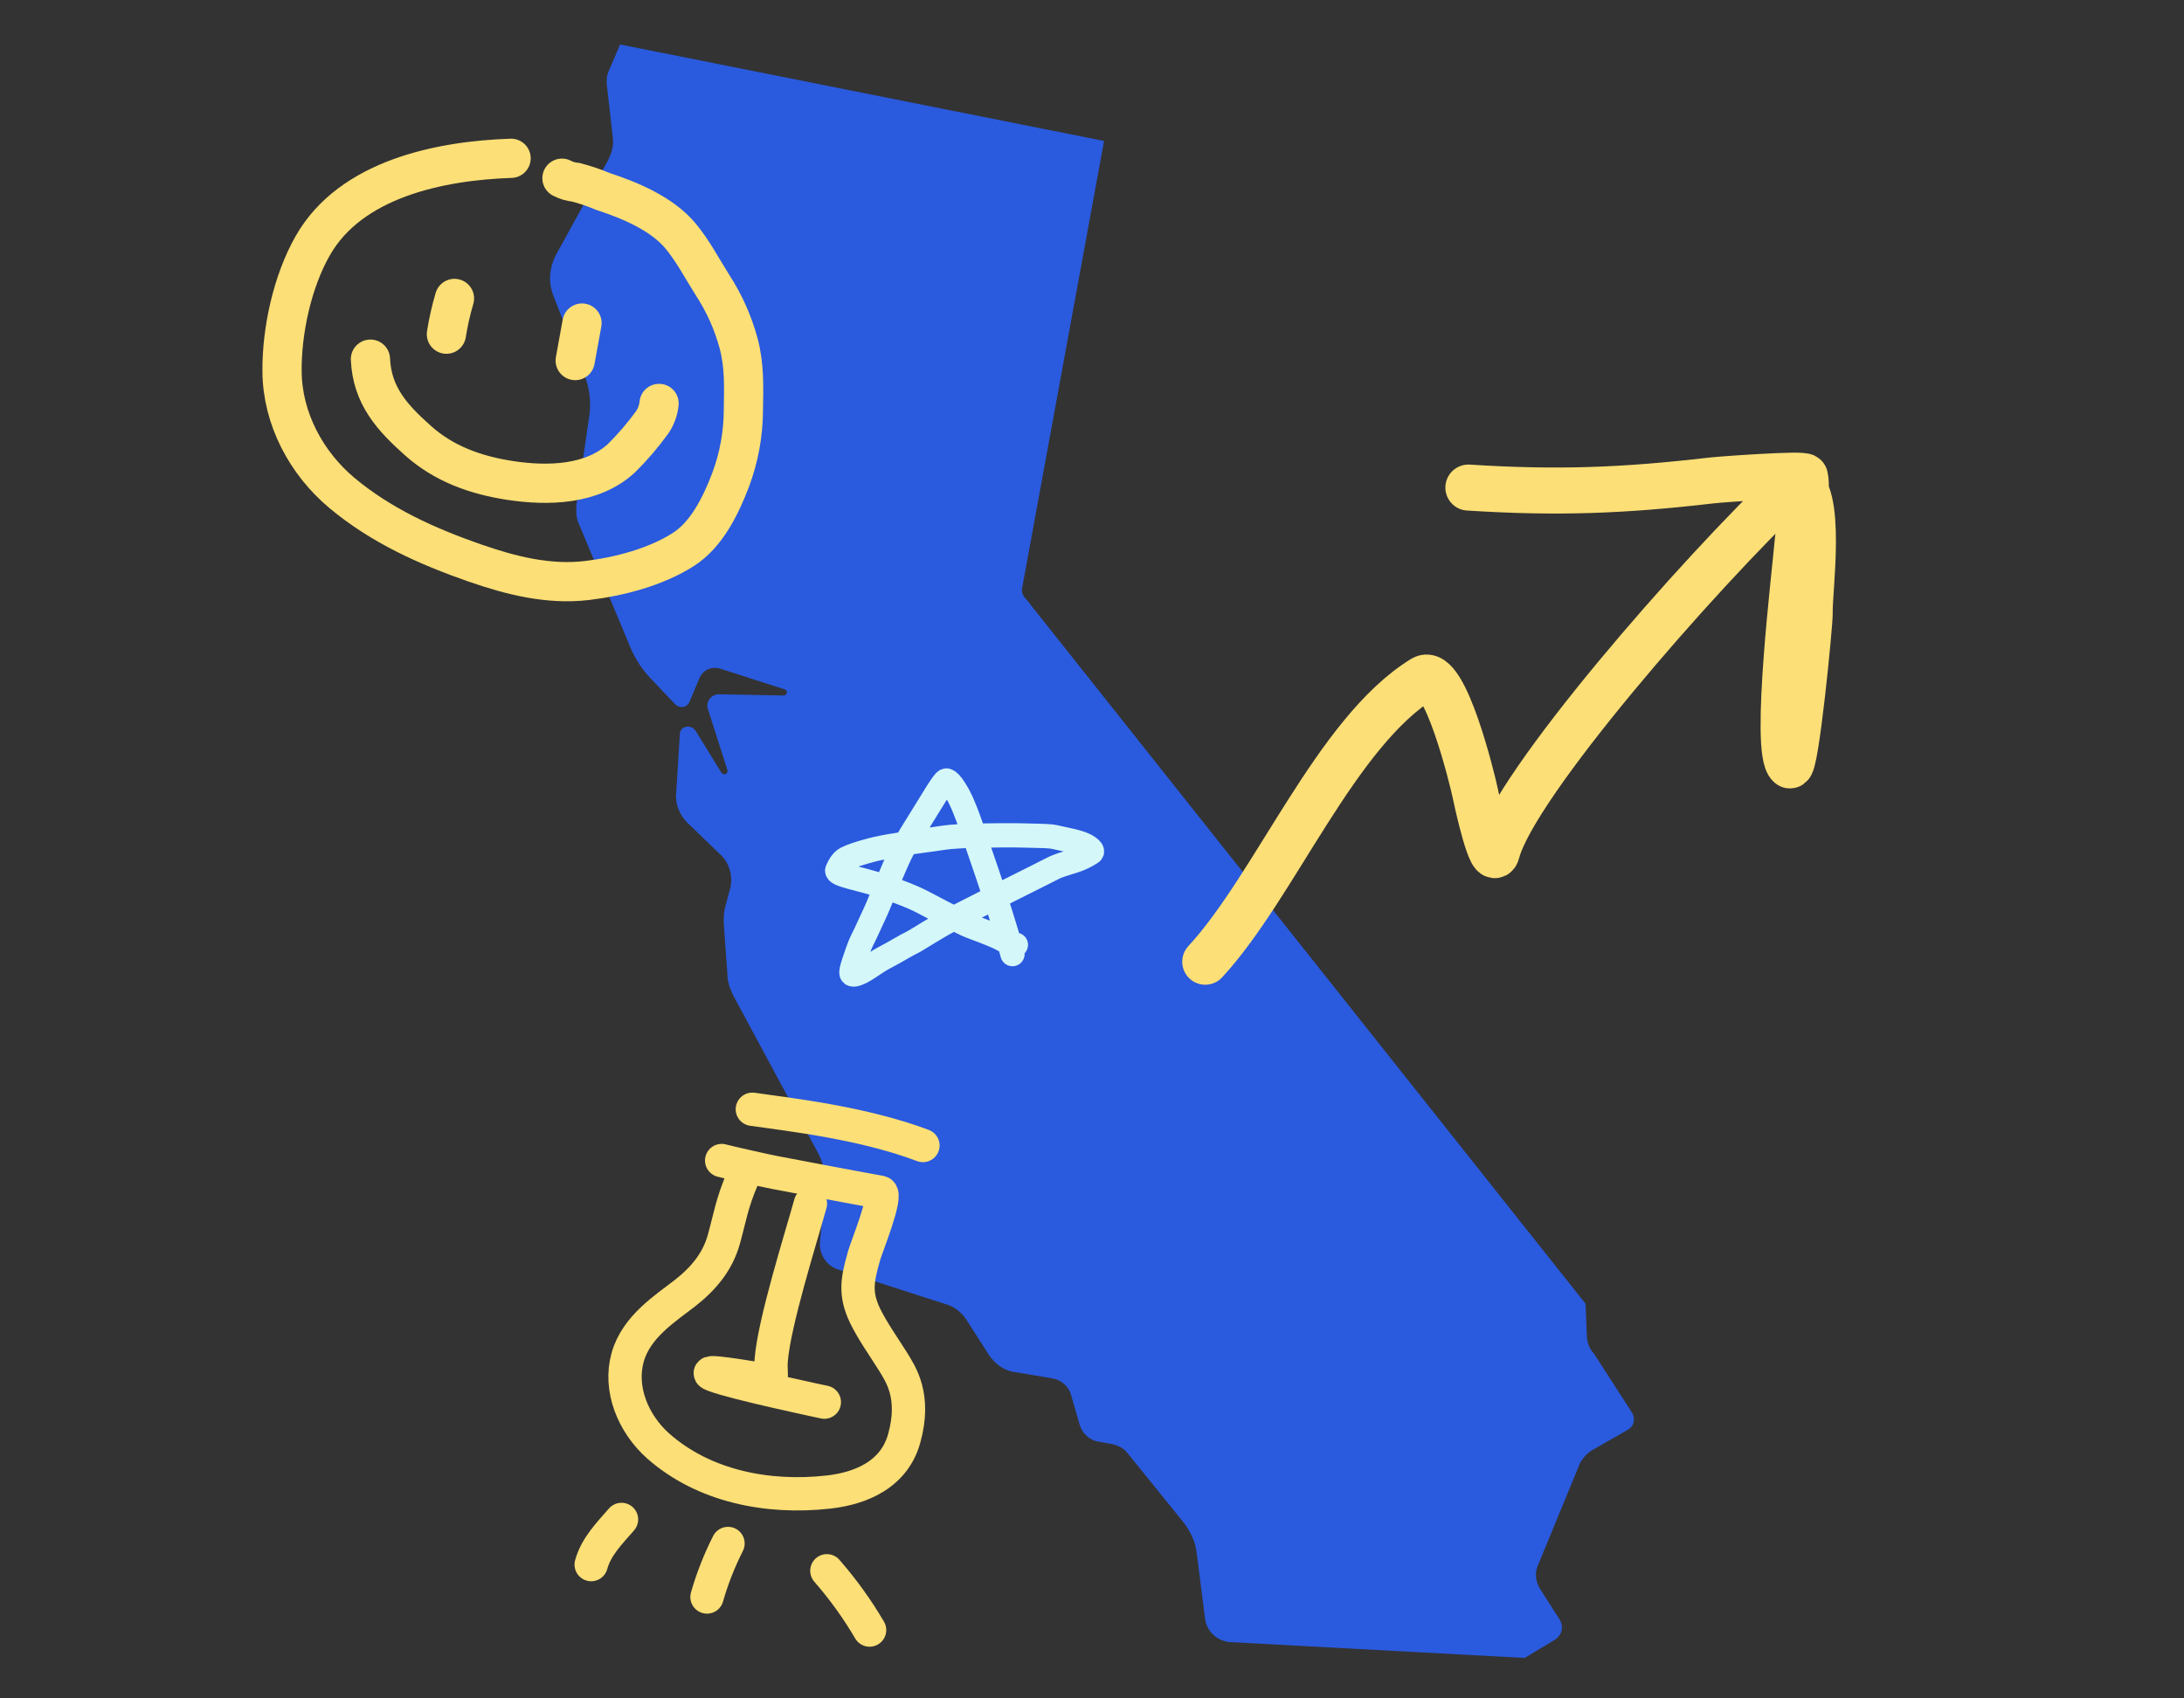
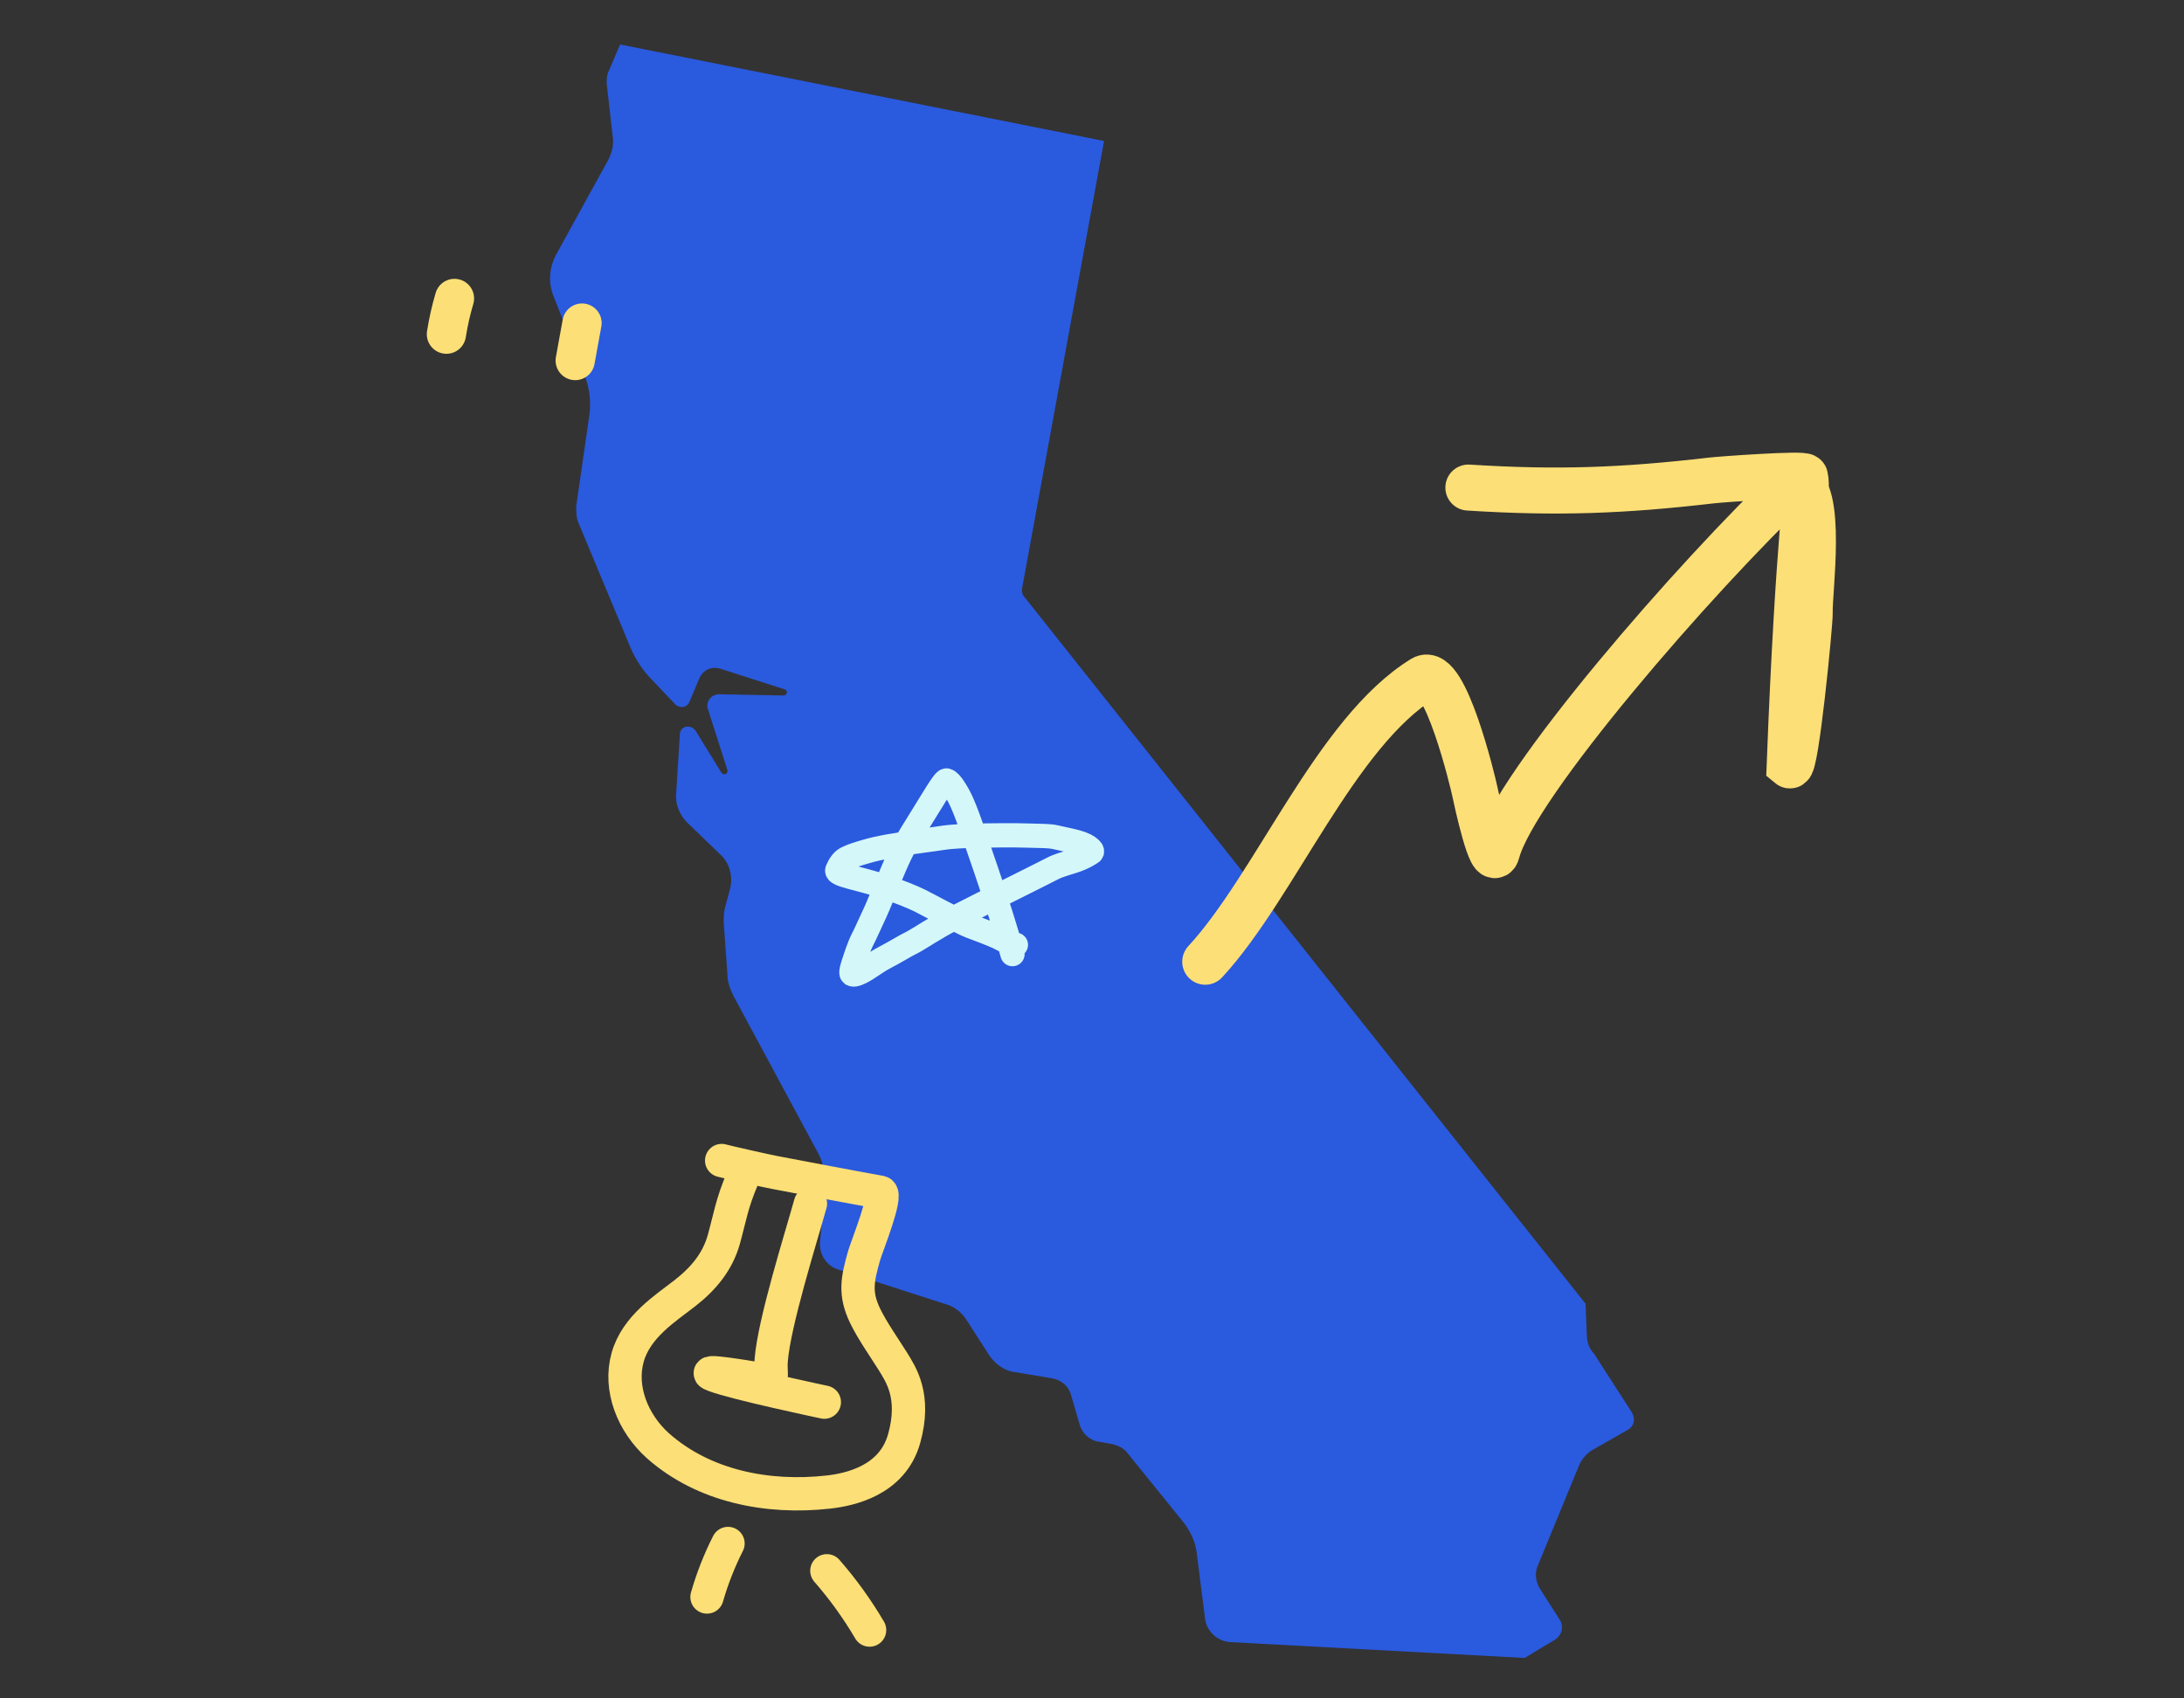
<svg xmlns="http://www.w3.org/2000/svg" width="540" height="420" viewBox="0 0 540 420" fill="none">
  <rect x="0" y="0" width="540" height="420" fill="#333333" stroke="none" />
  <path d="M403.491 349.289C404.396 350.799 404.094 352.612 402.587 353.518L394.148 358.35C392.339 359.257 390.832 361.069 390.229 362.881L380.283 387.045C379.379 388.857 379.68 391.273 380.886 393.085L385.708 400.637C386.612 402.147 386.311 404.261 384.503 405.469L376.967 410L304.026 406.073C301.012 405.771 298.601 403.657 297.998 400.637L295.888 384.024C295.587 381.306 294.381 378.889 292.874 376.775L278.708 359.257C277.804 358.048 276.297 357.444 275.091 357.142L271.775 356.538C269.364 356.236 267.556 354.424 266.953 352.31L264.843 345.061C264.24 342.644 262.13 341.134 260.02 340.832L250.978 339.322C248.265 339.02 245.854 337.207 244.347 334.791L238.922 326.334C237.716 324.522 235.908 323.011 233.496 322.407L207.274 313.95C204.26 313.044 202.451 310.023 202.753 307.003L203.958 294.317C204.26 290.693 203.657 287.37 201.848 284.35L181.353 246.292C180.448 244.48 179.845 242.668 179.845 240.855L178.941 228.17C178.941 226.961 178.941 225.753 179.243 224.545L180.448 220.014C181.353 216.994 180.448 213.369 178.037 211.255L169.899 203.402C168.091 201.59 166.885 198.871 167.186 196.153L168.091 181.655C168.091 179.54 170.803 178.936 172.009 180.749L178.338 191.018C178.941 191.924 180.147 191.32 179.845 190.414L175.023 175.312C174.42 173.5 175.927 171.687 177.736 171.687L193.71 171.989C194.615 171.989 194.916 170.781 194.012 170.479L178.037 165.344C175.927 164.74 173.817 165.646 172.913 167.761L170.502 173.5C169.899 175.01 168.091 175.312 166.885 174.104L161.158 168.063C159.048 165.948 157.24 163.23 156.034 160.512L143.074 129.401C142.471 128.193 142.471 126.683 142.471 125.173L145.786 102.217C146.088 99.197 145.786 96.478 144.882 93.76L136.744 72.919C135.538 69.597 135.84 66.274 137.347 63.254L150.307 39.694C151.212 37.882 151.814 36.07 151.513 33.955L150.006 20.665C150.006 19.457 150.006 18.551 150.609 17.343L153.321 11L272.981 34.861L252.787 145.107C252.485 146.316 252.787 147.222 253.691 148.128L392.038 322.407L392.339 329.958C392.339 331.771 392.942 333.583 394.148 334.791L403.491 349.289Z" fill="#2A5ADE" />
-   <path d="M126.365 39.146C108.832 39.733 86.746 44.212 77.335 60.746C72.262 69.622 69.633 81.866 69.738 91.889C69.828 103.511 75.728 114.531 84.556 121.915C94.224 129.988 105.524 135.08 117.339 139.201C126.197 142.289 135.559 144.679 145.044 143.565C153.046 142.621 162.173 140.242 168.996 135.859C174.811 132.132 178.271 124.89 180.66 118.644C182.725 113.115 183.79 107.264 183.804 101.366C183.886 95.615 184.114 90.441 182.597 84.802C181.211 79.733 179.046 74.908 176.18 70.5C173.581 66.404 171.342 62.048 168.227 58.309C163.659 52.845 155.734 49.513 149.099 47.353C146.931 46.438 144.699 45.679 142.422 45.084C141.208 44.978 140.027 44.633 138.948 44.069" stroke="#FCDF76" stroke-width="9.7" stroke-linecap="round" />
  <path d="M112.37 73.8C111.514 76.701 110.847 79.654 110.376 82.641" stroke="#FCDF76" stroke-width="9.7" stroke-linecap="round" />
  <path d="M143.906 79.89L142.222 89.162" stroke="#FCDF76" stroke-width="9.7" stroke-linecap="round" />
-   <path d="M91.592 88.82C91.998 97.813 96.924 103.244 103.372 108.987C109.819 114.73 117.586 117.496 126.105 118.809C135.444 120.233 146.477 119.986 153.717 113.249C156.459 110.527 158.976 107.589 161.243 104.462C162.199 103.065 162.79 101.451 162.961 99.768" stroke="#FCDF76" stroke-width="9.7" stroke-linecap="round" />
-   <path d="M297.998 237.829C315.31 219.109 330.24 181.102 351.835 167.815C357.237 164.492 364.178 193.372 364.676 195.799C365.072 197.727 368.888 215.41 370.131 210.673C374.485 194.077 419.14 142.624 443.952 119.104C450.932 120.755 447.263 146.425 447.459 151.54C447.547 153.835 443.977 190.485 442.502 189.255C438.405 185.837 443.922 140.828 444.453 134.227C444.781 130.15 447.223 121.841 446.29 117.881C446.098 117.067 425.72 118.519 423.196 118.813C401.216 121.368 385.037 121.967 363.061 120.573" stroke="#FCDF76" stroke-width="11.38" stroke-linecap="round" />
+   <path d="M297.998 237.829C315.31 219.109 330.24 181.102 351.835 167.815C357.237 164.492 364.178 193.372 364.676 195.799C365.072 197.727 368.888 215.41 370.131 210.673C374.485 194.077 419.14 142.624 443.952 119.104C450.932 120.755 447.263 146.425 447.459 151.54C447.547 153.835 443.977 190.485 442.502 189.255C444.781 130.15 447.223 121.841 446.29 117.881C446.098 117.067 425.72 118.519 423.196 118.813C401.216 121.368 385.037 121.967 363.061 120.573" stroke="#FCDF76" stroke-width="11.38" stroke-linecap="round" />
  <path d="M183.638 291.286C180.886 297.698 180.509 300.996 178.971 306.49C177.433 311.985 174.039 316.132 169.314 319.824C164.589 323.515 157.324 328.034 155.183 335.681C153.042 343.329 156.404 351.936 162.725 357.572C174.038 367.566 189.821 370.657 204.782 368.979C209.924 368.407 220.612 366.259 223.554 355.751C226.496 345.243 222.686 339.807 220.792 336.695C218.482 333.012 215.776 329.221 213.92 325.434C211.211 319.811 212.011 316.356 213.649 310.507C214.224 308.454 219.548 295.351 217.714 294.848C208.951 293.269 200.234 291.581 191.519 289.939C189.496 289.568 179.869 287.386 178.43 286.992" stroke="#FCDF76" stroke-width="8.236" stroke-linecap="round" />
  <path d="M200.383 297.649C197.872 306.621 191.445 326.982 190.688 336.298C190.296 341.006 192.216 341.684 186.477 340.827C185.52 340.671 172.116 338.413 176.479 340.066C181.707 342.094 203.819 346.741 203.819 346.741" stroke="#FCDF76" stroke-width="8.236" stroke-linecap="round" />
-   <path d="M228.201 283.276C213.032 277.557 194.702 275.581 186.019 274.311" stroke="#FCDF76" stroke-width="8.236" stroke-linecap="round" />
  <path d="M180.002 381.693C177.855 385.929 176.115 390.361 174.807 394.926" stroke="#FCDF76" stroke-width="8.236" stroke-linecap="round" />
-   <path d="M153.669 375.746C150.656 379.211 147.428 382.42 146.171 386.916" stroke="#FCDF76" stroke-width="8.236" stroke-linecap="round" />
  <path d="M204.445 388.441C208.416 392.986 211.953 397.895 215.01 403.104" stroke="#FCDF76" stroke-width="8.236" stroke-linecap="round" />
  <path d="M250.338 235.947C249.967 234.617 249.59 233.077 247.546 226.509C245.76 220.771 242.161 210.25 240.205 204.628C237.847 197.849 236.846 196.42 235.999 195.071C235.268 193.905 234.593 193.149 234.032 193.004C233.405 192.842 230.772 197.523 226.93 203.662C224.427 207.663 223.067 209.934 221.286 214.052C220.282 216.376 219.315 218.668 217.164 223.883C216.325 225.917 215.103 228.347 214.298 230.185C213.775 231.382 213.129 232.487 212.658 233.64C212.2 234.761 211.723 236.132 211.205 237.716C210.649 239.419 210.406 240.263 210.546 240.742C210.613 240.973 210.963 241.031 211.246 240.985C213.329 240.646 215.929 238.256 218.691 236.817C221.537 235.333 223.899 233.84 225.025 233.31C226.492 232.62 229.231 230.777 231.116 229.713C231.594 229.444 232.234 228.952 235.909 227.044C239.585 225.137 246.266 221.812 249.847 220.004C255.299 217.252 258.488 215.703 260.314 214.743C261.626 214.053 263.358 213.59 265.466 212.92C267.851 212.163 269.457 211.094 269.879 210.807C270.076 210.674 270.023 210.331 269.791 210.089C268.136 208.364 265.248 208.022 261.089 207.066C259.293 206.653 258.029 206.775 254.171 206.631C250.779 206.505 244.466 206.582 240.659 206.677C234.019 206.843 232.346 207.348 231.081 207.494C229.247 207.704 228.128 207.924 226.909 208.069C225.11 208.284 223.629 208.598 222.503 208.837C221.391 209.072 220.254 209.173 218.848 209.46C217.439 209.747 216.317 209.939 214.165 210.563C212.398 211.074 210.699 211.569 209.286 212.29C208.212 212.838 207.504 214.062 207.032 215.167C206.52 216.367 212.246 217.125 218.355 219.147C222.141 220.401 225.676 221.835 227.507 222.749C229.042 223.516 231.385 224.806 233.553 225.916C235.413 226.868 236.553 227.403 237.913 228.124C239.127 228.768 240.861 229.418 242.318 229.948C244.136 230.609 245.271 231.145 246.63 231.675C247.804 232.3 248.926 232.873 250.099 233.355C250.428 233.451 250.799 233.546 251.182 233.644" stroke="#D4F7F9" stroke-width="6" stroke-linecap="round" />
</svg>